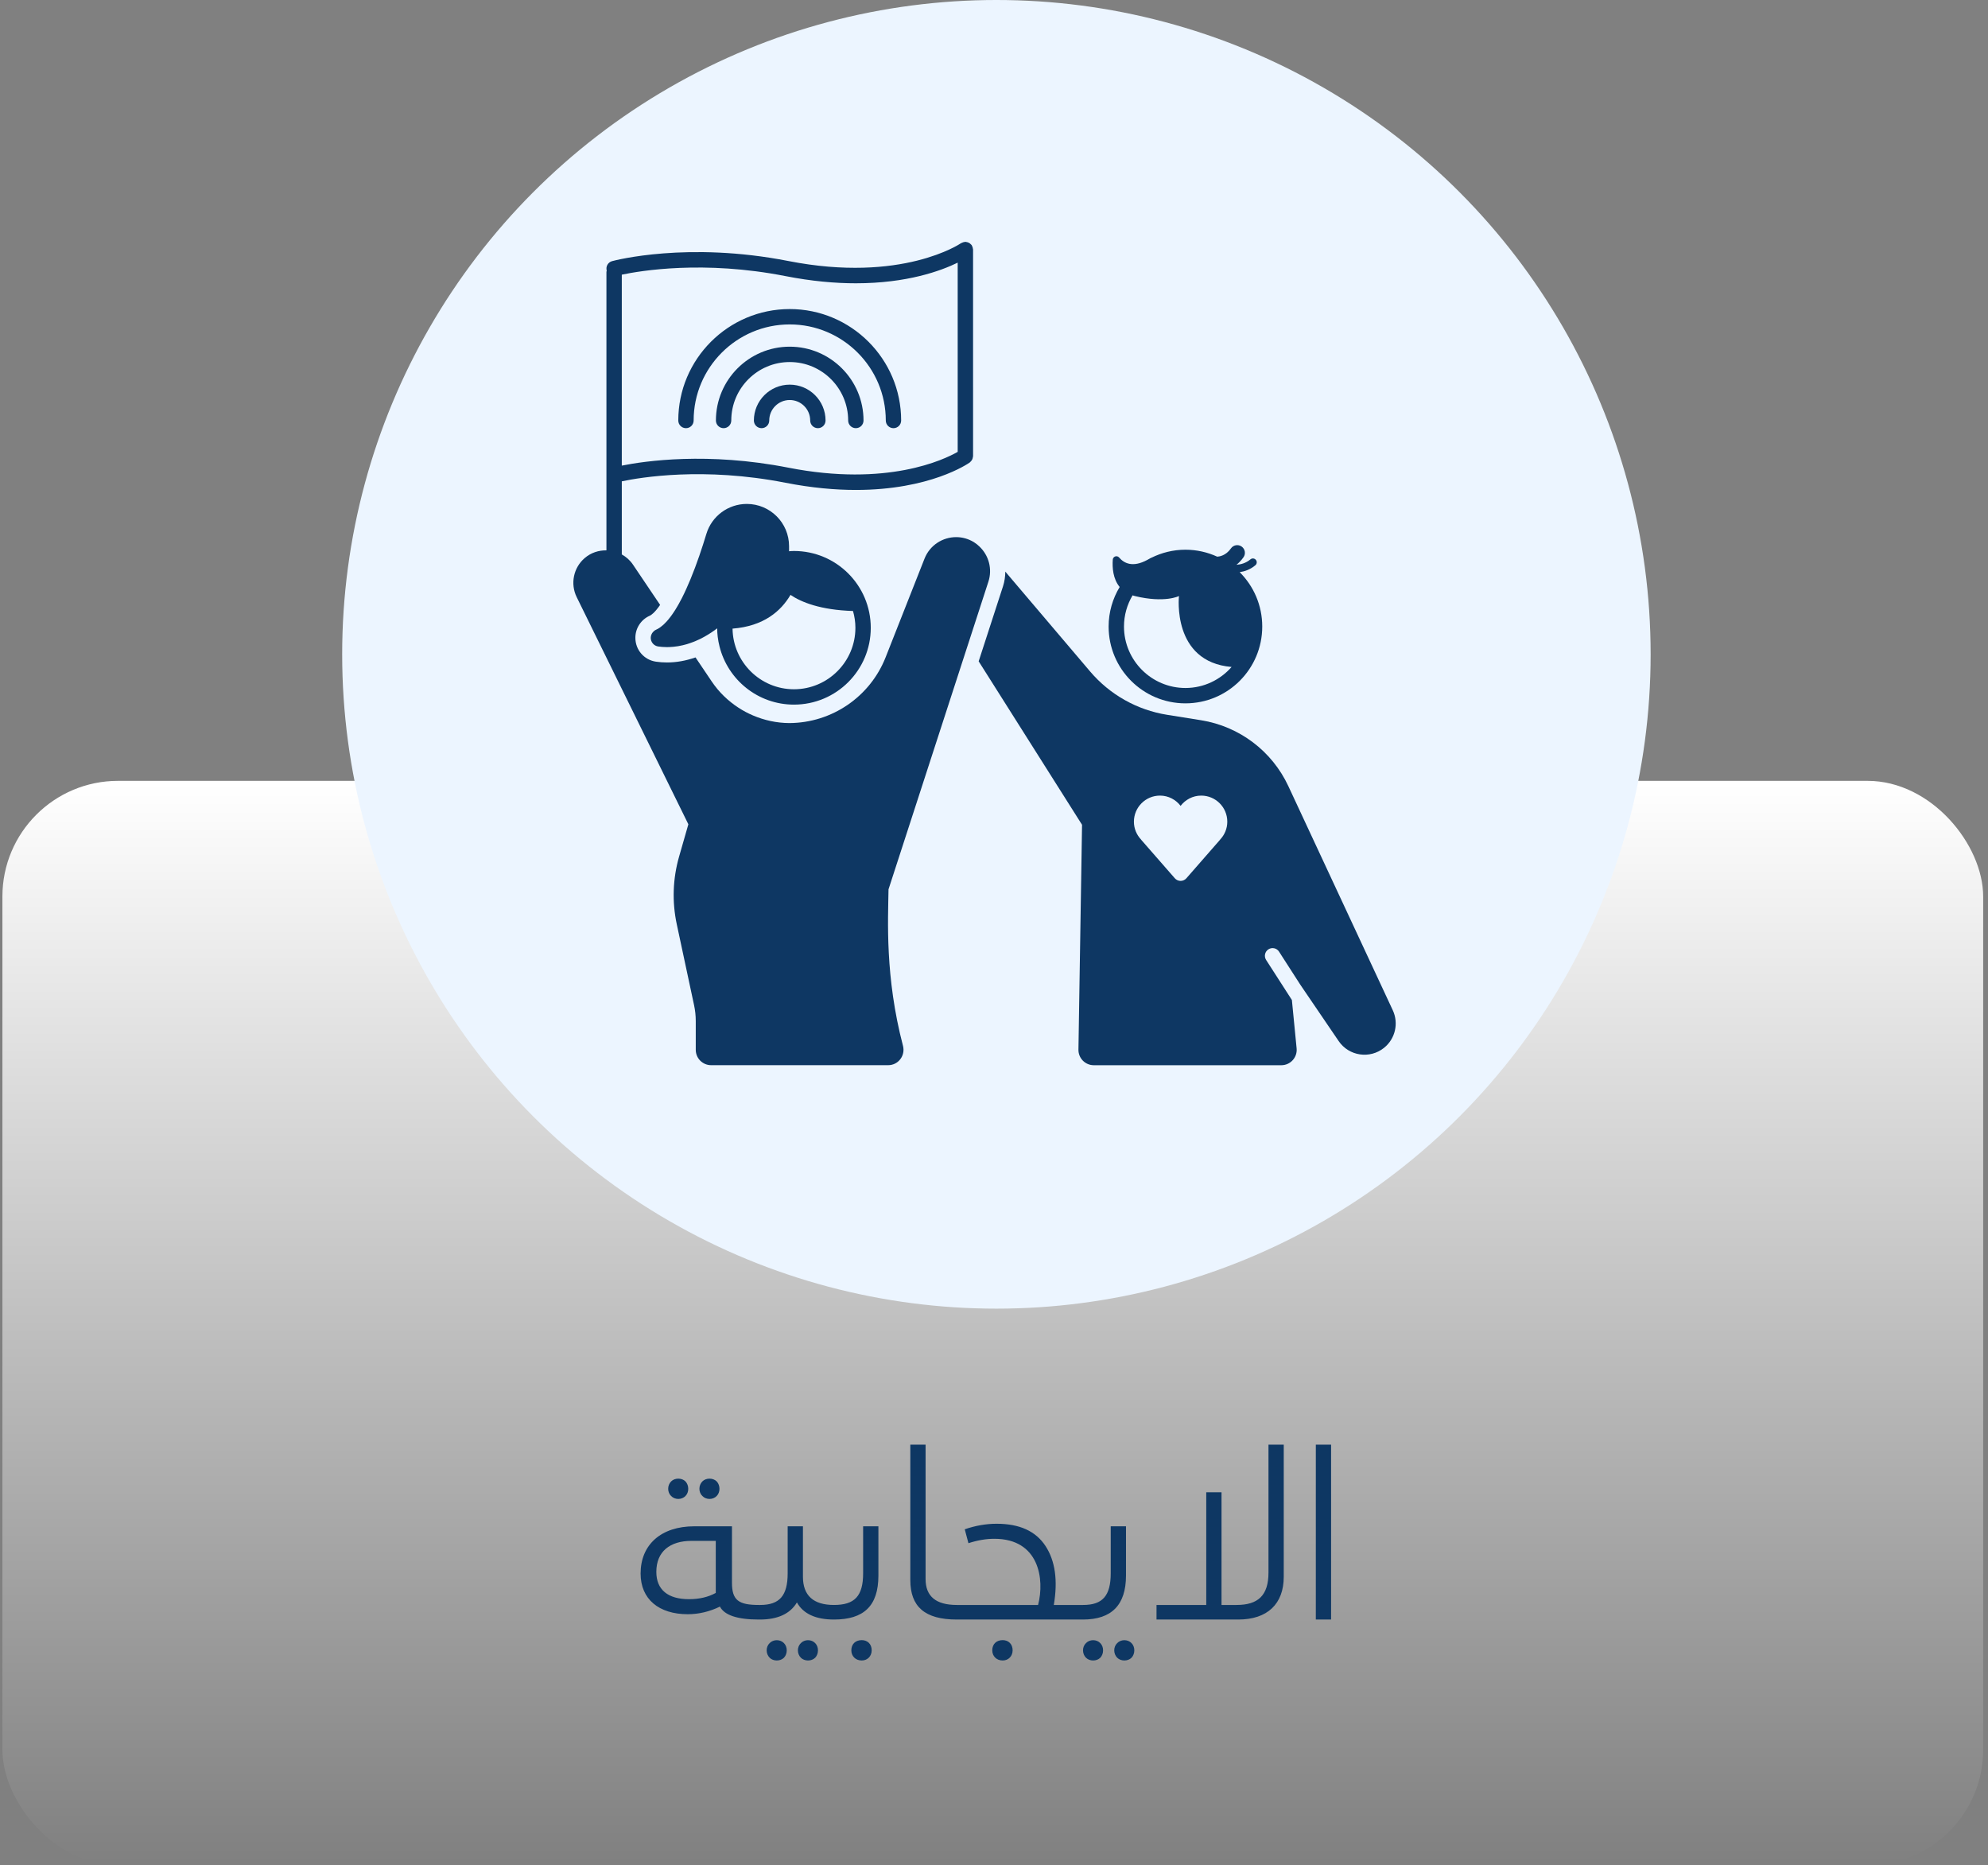
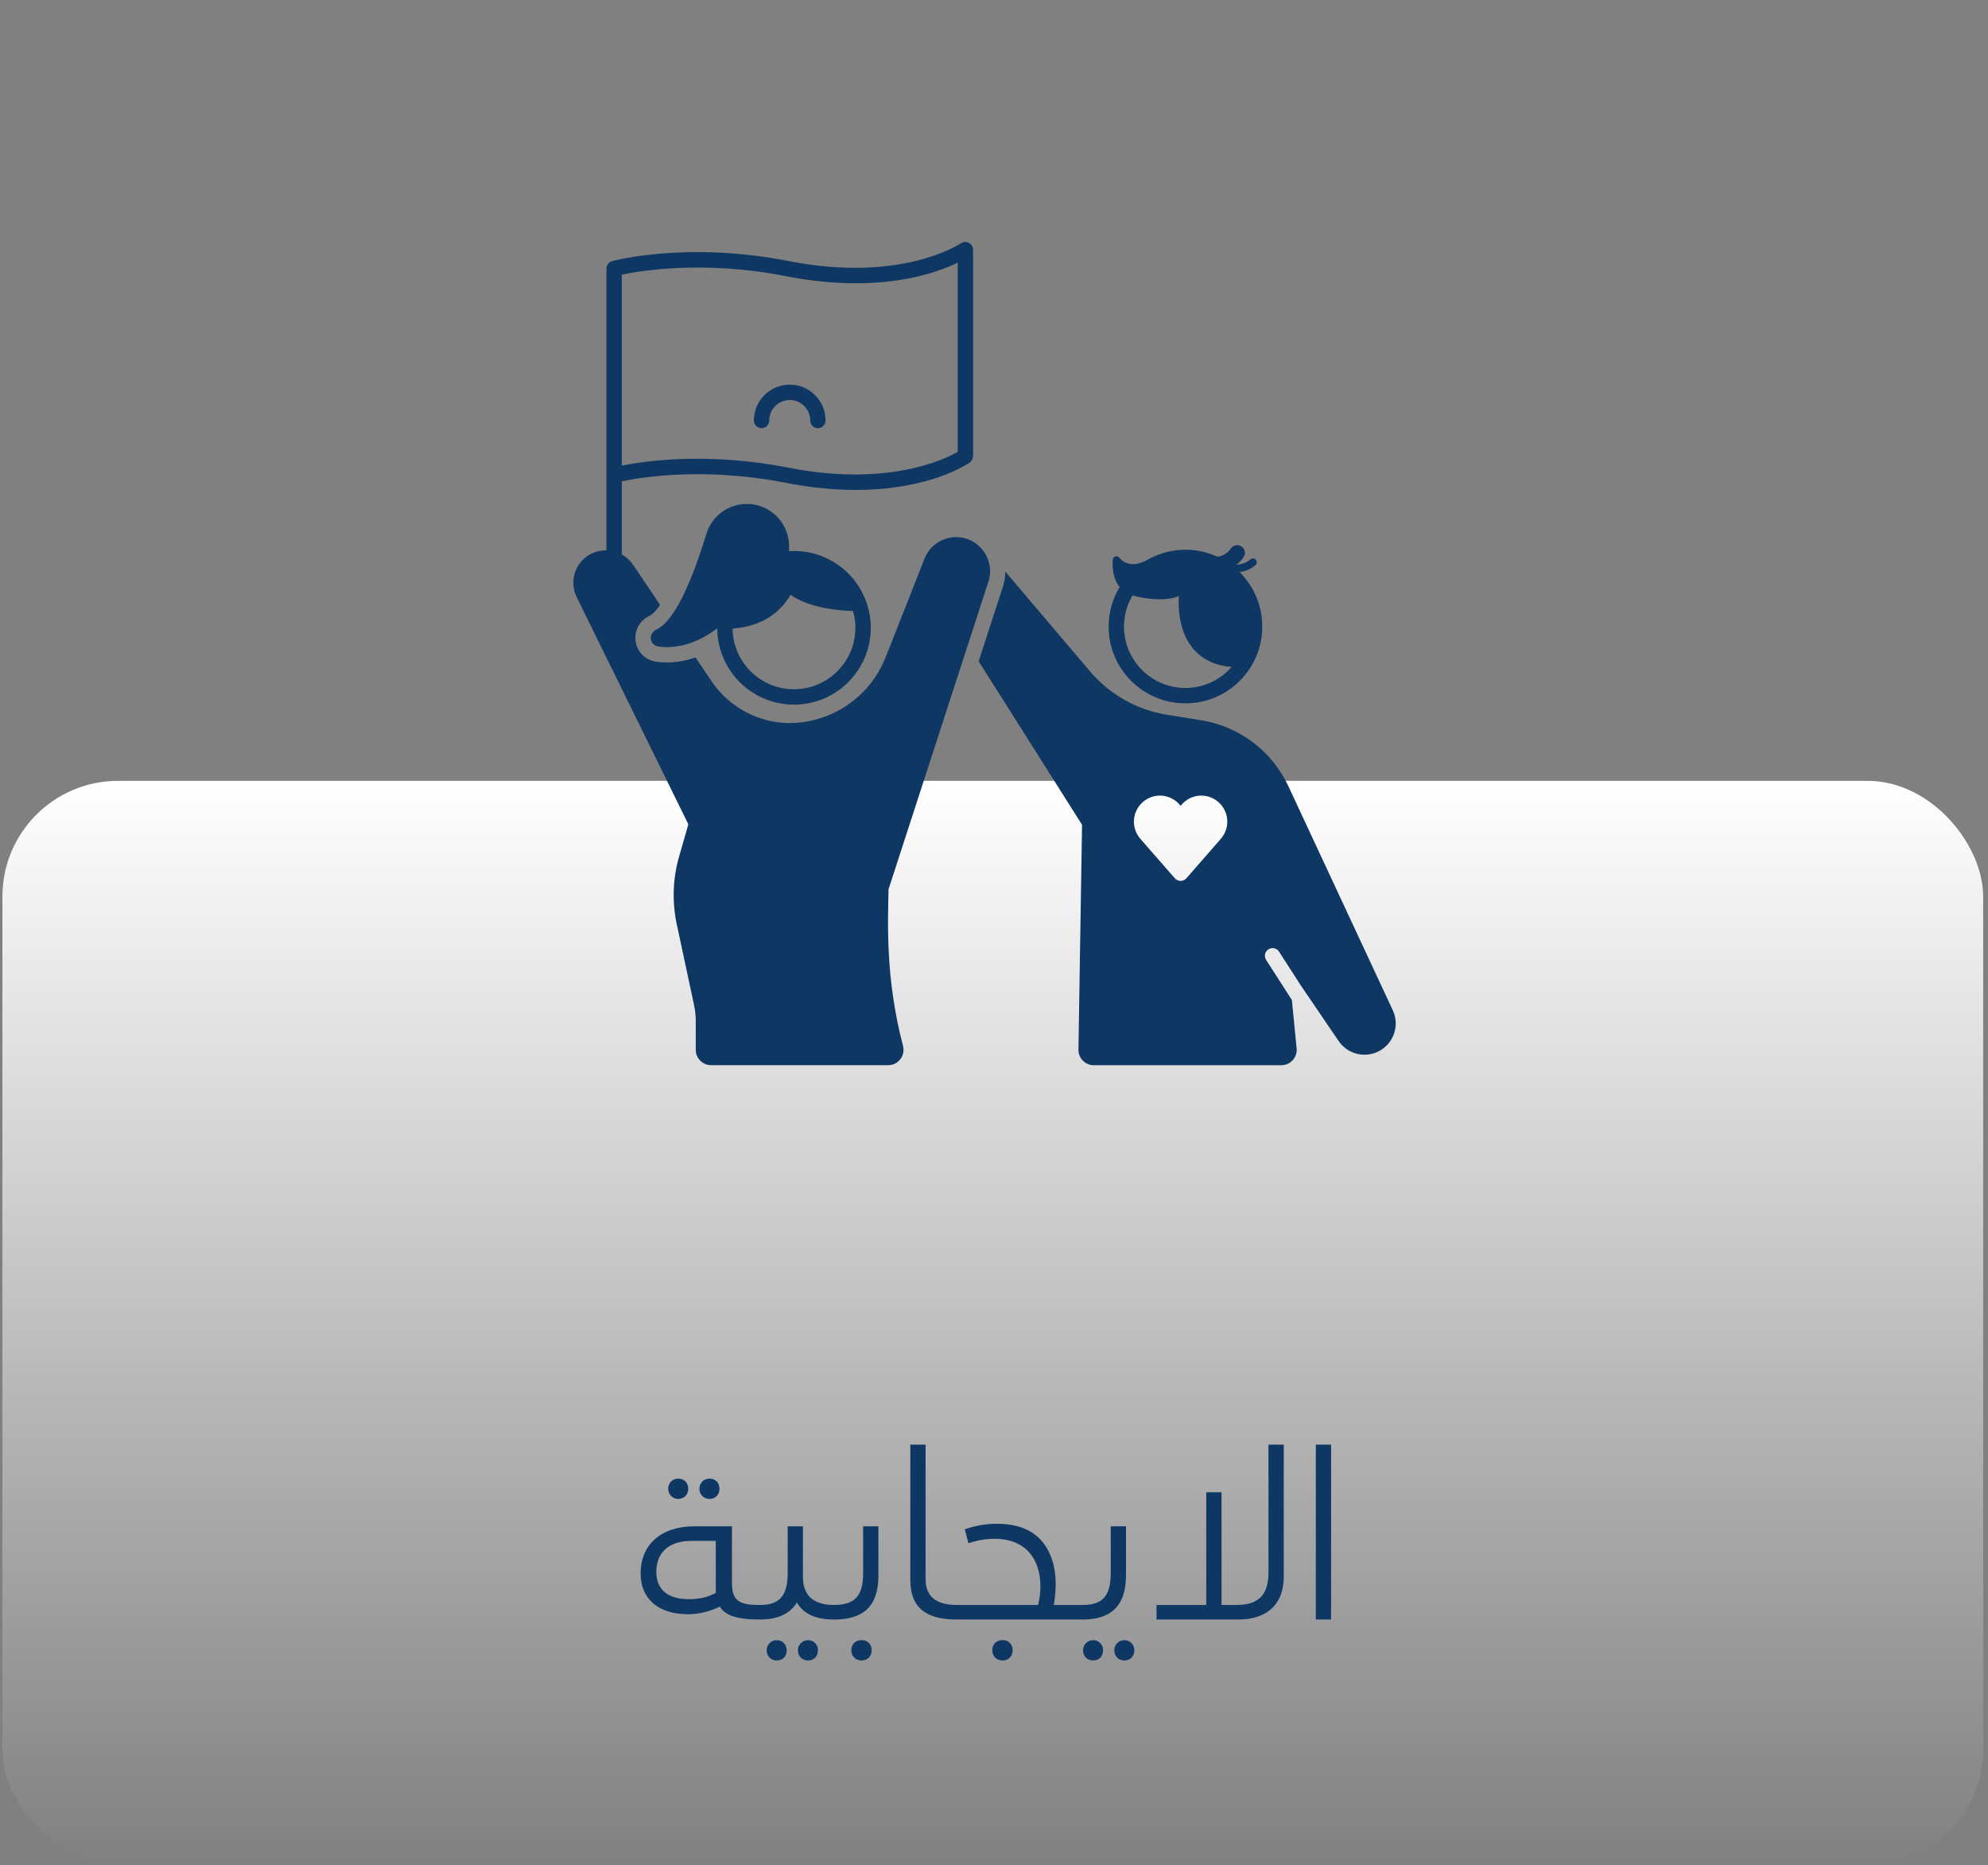
<svg xmlns="http://www.w3.org/2000/svg" width="275" height="258" viewBox="0 0 275 258" fill="none">
  <rect x="0" y="0" width="275" height="258" fill="#808080" stroke="none" />
  <rect x="0.333" y="108" width="274" height="150" rx="16" fill="url(#paint0_linear_118_1155)" />
  <path d="M94.822 206.912C94.309 207.456 93.35 207.456 92.838 206.912C92.293 206.4 92.293 205.44 92.838 204.896C93.35 204.384 94.309 204.384 94.822 204.896C95.334 205.44 95.334 206.4 94.822 206.912ZM99.141 206.912C98.629 207.456 97.669 207.456 97.157 206.912C96.614 206.4 96.614 205.44 97.157 204.896C97.669 204.384 98.629 204.384 99.141 204.896C99.653 205.44 99.653 206.4 99.141 206.912ZM104.965 221.984C105.381 221.984 105.605 222.336 105.605 223.008C105.605 223.68 105.381 224 104.965 224C101.989 224 100.197 223.392 99.59 222.208C98.15 222.912 96.645 223.264 95.141 223.264C91.141 223.264 88.614 221.184 88.614 217.632C88.614 213.664 91.43 211.104 96.037 211.104H101.253V218.912C101.253 221.312 102.149 221.984 104.965 221.984ZM99.013 220.32V213.12H95.653C92.677 213.12 90.79 214.592 90.79 217.408C90.79 219.872 92.389 221.184 95.302 221.184C96.742 221.184 97.957 220.896 99.013 220.32ZM115.358 221.984C115.774 221.984 115.998 222.336 115.998 223.008C115.998 223.68 115.774 224 115.358 224C112.83 224 111.102 223.2 110.238 221.632C109.31 223.2 107.582 224 105.118 224H104.958V221.984H105.15C107.838 221.984 108.958 220.704 108.958 217.6V211.104H111.07V217.92V218.08C111.07 220.672 112.51 221.984 115.358 221.984ZM106.462 227.264C106.974 226.72 107.934 226.72 108.446 227.264C108.958 227.776 108.958 228.736 108.446 229.28C107.934 229.792 106.974 229.792 106.462 229.28C105.918 228.736 105.918 227.776 106.462 227.264ZM110.782 227.264C111.294 226.72 112.254 226.72 112.766 227.264C113.278 227.776 113.278 228.736 112.766 229.28C112.254 229.792 111.294 229.792 110.782 229.28C110.238 228.736 110.238 227.776 110.782 227.264ZM115.365 224V221.984C118.213 221.984 119.397 220.768 119.397 217.6V211.104H121.509V217.92C121.509 222.144 119.461 224 115.365 224ZM119.205 229.664C118.341 229.664 117.765 229.056 117.765 228.256C117.765 227.392 118.341 226.848 119.205 226.848C120.005 226.848 120.581 227.392 120.581 228.256C120.581 229.056 120.005 229.664 119.205 229.664ZM132.356 224C127.908 224 125.924 222.208 125.924 218.528V199.808H128.036V218.4C128.036 220.8 129.476 221.984 132.356 221.984C132.772 221.984 132.996 222.336 132.996 223.008C132.996 223.68 132.772 224 132.356 224ZM145.773 221.984H149.645C150.061 221.984 150.285 222.336 150.285 223.008C150.285 223.68 150.061 224 149.645 224H132.365V221.984H143.597C144.525 218.432 143.757 212.832 137.549 212.832C136.429 212.832 135.245 213.024 133.965 213.44L133.453 211.52C134.925 211.008 136.397 210.752 137.869 210.752C141.037 210.752 143.277 211.776 144.621 213.824C145.965 215.872 146.349 218.592 145.773 221.984ZM138.701 226.848C139.501 226.848 140.077 227.392 140.077 228.256C140.077 229.056 139.501 229.664 138.701 229.664C137.837 229.664 137.261 229.056 137.261 228.256C137.261 227.392 137.837 226.848 138.701 226.848ZM149.806 224H149.646V221.984H149.838C152.526 221.984 153.646 220.704 153.646 217.6V211.104H155.758V217.92C155.758 221.984 153.774 224 149.806 224ZM152.206 229.28C151.694 229.792 150.734 229.792 150.222 229.28C149.678 228.736 149.678 227.776 150.222 227.264C150.734 226.72 151.694 226.72 152.206 227.264C152.718 227.776 152.718 228.736 152.206 229.28ZM156.526 229.28C156.014 229.792 155.054 229.792 154.542 229.28C153.998 228.736 153.998 227.776 154.542 227.264C155.054 226.72 156.014 226.72 156.526 227.264C157.038 227.776 157.038 228.736 156.526 229.28ZM175.469 217.504V199.808H177.581V218.08C177.581 221.824 175.341 224 171.277 224H159.981V221.984H166.861V206.4H168.973V221.984H171.053C174.029 221.984 175.469 220.672 175.469 217.504ZM184.13 224H182.018V199.808H184.13V224Z" fill="#0E3763" />
-   <circle cx="137.833" cy="90.5" r="90.5" fill="#ECF5FF" />
  <path d="M163.981 97.281C169.849 97.281 174.606 92.524 174.606 86.656C174.606 83.718 173.413 81.059 171.485 79.135C172.16 79.039 172.945 78.782 173.658 78.177C173.882 77.987 173.909 77.651 173.719 77.428C173.528 77.205 173.194 77.178 172.97 77.367C172.338 77.904 171.61 78.076 171.04 78.114C171.378 77.842 171.711 77.507 172.016 77.07C172.352 76.59 172.234 75.927 171.753 75.591C171.271 75.255 170.609 75.372 170.273 75.854C169.572 76.858 168.669 76.979 168.381 76.994C167.039 76.382 165.552 76.031 163.981 76.031C162.292 76.031 160.702 76.436 159.284 77.136C159.261 77.145 159.233 77.151 159.211 77.161C159.16 77.194 159.116 77.211 159.066 77.241C158.935 77.321 158.812 77.386 158.688 77.452C156.672 78.531 155.481 77.903 154.806 77.109C154.518 76.77 153.963 76.956 153.931 77.4C153.85 78.509 153.955 80.065 154.884 81.187C153.92 82.786 153.356 84.653 153.356 86.656C153.356 92.524 158.113 97.281 163.981 97.281L163.981 97.281ZM163.981 95.156C159.294 95.156 155.481 91.343 155.481 86.656C155.481 85.082 155.919 83.611 156.668 82.345C156.77 82.377 156.867 82.412 156.977 82.438C161.129 83.449 163.087 82.438 163.087 82.438C163.087 82.438 162.064 91.547 170.366 92.248C168.807 94.026 166.526 95.156 163.981 95.156Z" fill="#0E3763" />
  <path d="M192.665 139.733L178.217 108.731C175.956 103.878 171.433 100.463 166.145 99.617L161.44 98.864C157.292 98.201 153.518 96.077 150.798 92.875L139.065 79.063C139.057 79.741 138.963 80.427 138.744 81.101L135.379 91.466L149.679 114.076L149.181 145.173C149.162 146.36 150.118 147.332 151.305 147.332H177.246C178.502 147.332 179.483 146.25 179.361 145.001L178.707 138.311L175.142 132.771C174.825 132.278 174.968 131.62 175.461 131.303C175.956 130.984 176.612 131.128 176.929 131.622L179.892 136.226L185.176 143.99C186.597 146.077 189.498 146.507 191.463 144.92C193.008 143.672 193.503 141.533 192.665 139.733L192.665 139.733ZM168.785 116.128L164.113 121.475C163.69 121.959 162.936 121.959 162.513 121.475L157.841 116.128L157.851 116.127C157.237 115.481 156.854 114.612 156.854 113.649C156.854 111.656 158.47 110.041 160.462 110.041C161.628 110.041 162.653 110.603 163.313 111.46C163.972 110.603 164.998 110.041 166.163 110.041C168.156 110.041 169.772 111.656 169.772 113.649C169.772 114.611 169.389 115.48 168.775 116.127L168.785 116.128H168.785Z" fill="#0E3763" />
  <path d="M133.908 89.128L136.728 80.441C137.295 78.695 136.779 76.82 135.49 75.594C135.254 75.369 135.001 75.159 134.715 74.984C133.944 74.512 133.098 74.29 132.267 74.29C130.413 74.29 128.629 75.391 127.889 77.266L122.513 90.899C120.354 96.375 115.078 99.979 109.198 100.008C107.433 100.002 105.724 99.622 104.146 98.948C103.453 98.652 102.788 98.298 102.156 97.886C100.721 96.951 99.456 95.743 98.47 94.281L96.21 90.928C94.902 91.381 93.583 91.627 92.269 91.627C91.742 91.627 91.223 91.589 90.725 91.514C89.083 91.266 87.891 89.876 87.891 88.21C87.891 86.882 88.68 85.681 89.901 85.151C90.024 85.097 90.529 84.806 91.314 83.666L87.552 78.085C87.142 77.477 86.608 77.017 86.014 76.685V66.573C88.577 66.03 97.344 64.55 108.648 66.769C112.289 67.483 115.537 67.764 118.396 67.764C128.645 67.764 133.882 64.153 134.158 63.958C134.183 63.94 134.195 63.913 134.218 63.894C134.274 63.847 134.321 63.794 134.364 63.738C134.406 63.686 134.445 63.633 134.475 63.574C134.506 63.514 134.527 63.452 134.545 63.388C134.565 63.321 134.581 63.253 134.587 63.181C134.589 63.15 134.605 63.123 134.605 63.092L134.604 34.508C134.604 34.468 134.585 34.434 134.581 34.395C134.573 34.327 134.561 34.261 134.541 34.197C134.518 34.125 134.487 34.055 134.448 33.988C134.431 33.958 134.428 33.925 134.408 33.897C134.392 33.874 134.367 33.863 134.35 33.842C134.298 33.779 134.24 33.726 134.177 33.679C134.131 33.643 134.085 33.609 134.033 33.582C133.967 33.547 133.897 33.523 133.825 33.503C133.765 33.486 133.703 33.471 133.638 33.465C133.605 33.462 133.576 33.446 133.541 33.446C133.499 33.446 133.464 33.465 133.423 33.47C133.357 33.477 133.292 33.489 133.23 33.509C133.16 33.53 133.093 33.56 133.027 33.597C132.995 33.615 132.959 33.619 132.929 33.64C132.849 33.696 124.779 39.187 109.056 36.101C95.142 33.372 85.095 36.005 84.674 36.118C84.107 36.271 83.772 36.854 83.925 37.42C83.925 37.423 83.928 37.426 83.929 37.429C83.915 37.497 83.888 37.56 83.888 37.632V76.121C82.832 76.103 81.763 76.431 80.889 77.179C79.325 78.516 78.867 80.742 79.774 82.588L93.825 111.169L94.523 112.588L95.221 114.008L93.938 118.478C93.065 121.521 92.954 124.732 93.616 127.828L96.013 139.036C96.167 139.756 96.244 140.49 96.244 141.227V145.202C96.244 146.375 97.196 147.327 98.369 147.327H122.863C124.26 147.327 125.264 146.001 124.91 144.65C122.407 135.086 122.848 127.253 122.909 123.003L133.908 89.126L133.908 89.128ZM108.647 38.187C112.288 38.901 115.535 39.182 118.394 39.182C125.48 39.181 130.167 37.456 132.478 36.327V62.497C130.595 63.575 122.719 67.365 109.056 64.684C97.884 62.492 89.218 63.757 86.013 64.4L86.013 37.991C88.576 37.449 97.343 35.968 108.647 38.187L108.647 38.187Z" fill="#0E3763" />
-   <path d="M109.242 47.949C103.612 47.949 99.032 52.529 99.032 58.159C99.032 58.746 99.508 59.222 100.094 59.222C100.681 59.222 101.157 58.746 101.157 58.159C101.157 53.701 104.784 50.074 109.242 50.074C113.7 50.074 117.326 53.701 117.326 58.159C117.326 58.746 117.802 59.222 118.389 59.222C118.975 59.222 119.451 58.746 119.451 58.159C119.451 52.529 114.871 47.949 109.242 47.949Z" fill="#0E3763" />
  <path d="M109.242 53.201C106.508 53.201 104.284 55.425 104.284 58.16C104.284 58.746 104.76 59.222 105.346 59.222C105.933 59.222 106.409 58.746 106.409 58.16C106.409 56.597 107.68 55.326 109.242 55.326C110.804 55.326 112.074 56.597 112.074 58.16C112.074 58.746 112.55 59.222 113.137 59.222C113.724 59.222 114.199 58.746 114.199 58.16C114.199 55.425 111.975 53.201 109.242 53.201Z" fill="#0E3763" />
-   <path d="M94.889 59.223C95.476 59.223 95.952 58.747 95.952 58.16C95.952 50.832 101.913 44.871 109.241 44.871C116.569 44.871 122.531 50.832 122.531 58.16C122.531 58.747 123.007 59.223 123.593 59.223C124.18 59.223 124.656 58.747 124.656 58.16C124.656 49.66 117.741 42.746 109.241 42.746C100.742 42.746 93.827 49.661 93.827 58.16C93.827 58.747 94.303 59.223 94.889 59.223Z" fill="#0E3763" />
  <path d="M98.855 87.167C98.971 87.084 99.089 86.993 99.206 86.904C99.209 87.297 99.236 87.684 99.28 88.066C99.333 88.522 99.42 88.966 99.529 89.403C100.68 94.026 104.848 97.457 109.828 97.457C115.696 97.457 120.453 92.7 120.453 86.832C120.453 80.964 115.696 76.207 109.828 76.207C109.587 76.207 109.351 76.227 109.114 76.243C109.137 76.222 109.152 76.21 109.152 76.21V75.546C109.152 72.316 106.534 69.699 103.305 69.699C100.727 69.699 98.454 71.384 97.71 73.853C97.146 75.721 96.396 77.979 95.516 80.109C95.334 80.549 95.147 80.982 94.954 81.406C94.757 81.843 94.555 82.272 94.347 82.681C94.309 82.756 94.269 82.827 94.231 82.901C94.122 83.11 94.012 83.319 93.9 83.519C93.844 83.618 93.788 83.713 93.732 83.81C93.635 83.977 93.538 84.142 93.439 84.301C93.377 84.401 93.313 84.497 93.25 84.594C93.155 84.739 93.06 84.881 92.963 85.017C92.898 85.111 92.831 85.201 92.765 85.289C92.701 85.374 92.636 85.453 92.572 85.533C92.539 85.574 92.507 85.617 92.474 85.657C92.407 85.738 92.339 85.819 92.272 85.895C92.171 86.008 92.069 86.112 91.967 86.213C91.902 86.278 91.837 86.346 91.771 86.406C91.659 86.507 91.546 86.594 91.433 86.68C91.376 86.722 91.32 86.772 91.263 86.81C91.092 86.925 90.92 87.025 90.747 87.1C90.584 87.171 90.451 87.282 90.337 87.409C90.242 87.513 90.167 87.63 90.114 87.76C90.056 87.901 90.015 88.051 90.015 88.211C90.015 88.811 90.448 89.324 91.042 89.414C91.193 89.437 91.364 89.455 91.544 89.471C91.598 89.476 91.657 89.478 91.714 89.482C91.851 89.491 91.995 89.496 92.146 89.498C92.188 89.499 92.224 89.503 92.268 89.503C92.314 89.503 92.365 89.5 92.413 89.499C92.477 89.498 92.543 89.496 92.61 89.494C92.733 89.489 92.861 89.481 92.99 89.47C93.056 89.465 93.121 89.461 93.188 89.454C93.361 89.437 93.539 89.414 93.722 89.385C93.751 89.38 93.778 89.378 93.806 89.373C94.018 89.338 94.238 89.293 94.463 89.24C94.528 89.225 94.597 89.205 94.663 89.187C94.768 89.16 94.872 89.136 94.979 89.105C95.039 89.088 95.1 89.067 95.161 89.048C95.247 89.022 95.334 88.992 95.421 88.963C95.58 88.91 95.742 88.851 95.905 88.788C95.997 88.752 96.088 88.717 96.181 88.678C96.357 88.604 96.537 88.522 96.718 88.437C96.8 88.398 96.879 88.363 96.962 88.322C96.986 88.309 97.009 88.3 97.034 88.288L97.032 88.284C97.336 88.129 97.646 87.954 97.96 87.761C98.254 87.582 98.552 87.384 98.855 87.167L98.855 87.167ZM118.328 86.832C118.328 91.519 114.514 95.332 109.828 95.332C105.179 95.332 101.395 91.58 101.333 86.946C105.659 86.611 108.041 84.508 109.348 82.28C110.838 83.288 113.485 84.366 117.996 84.508C118.207 85.248 118.328 86.026 118.328 86.832L118.328 86.832Z" fill="#0E3763" />
  <defs>
    <linearGradient id="paint0_linear_118_1155" x1="137.333" y1="108" x2="137.333" y2="258" gradientUnits="userSpaceOnUse">
      <stop stop-color="white" />
      <stop offset="1" stop-color="white" stop-opacity="0" />
    </linearGradient>
  </defs>
</svg>